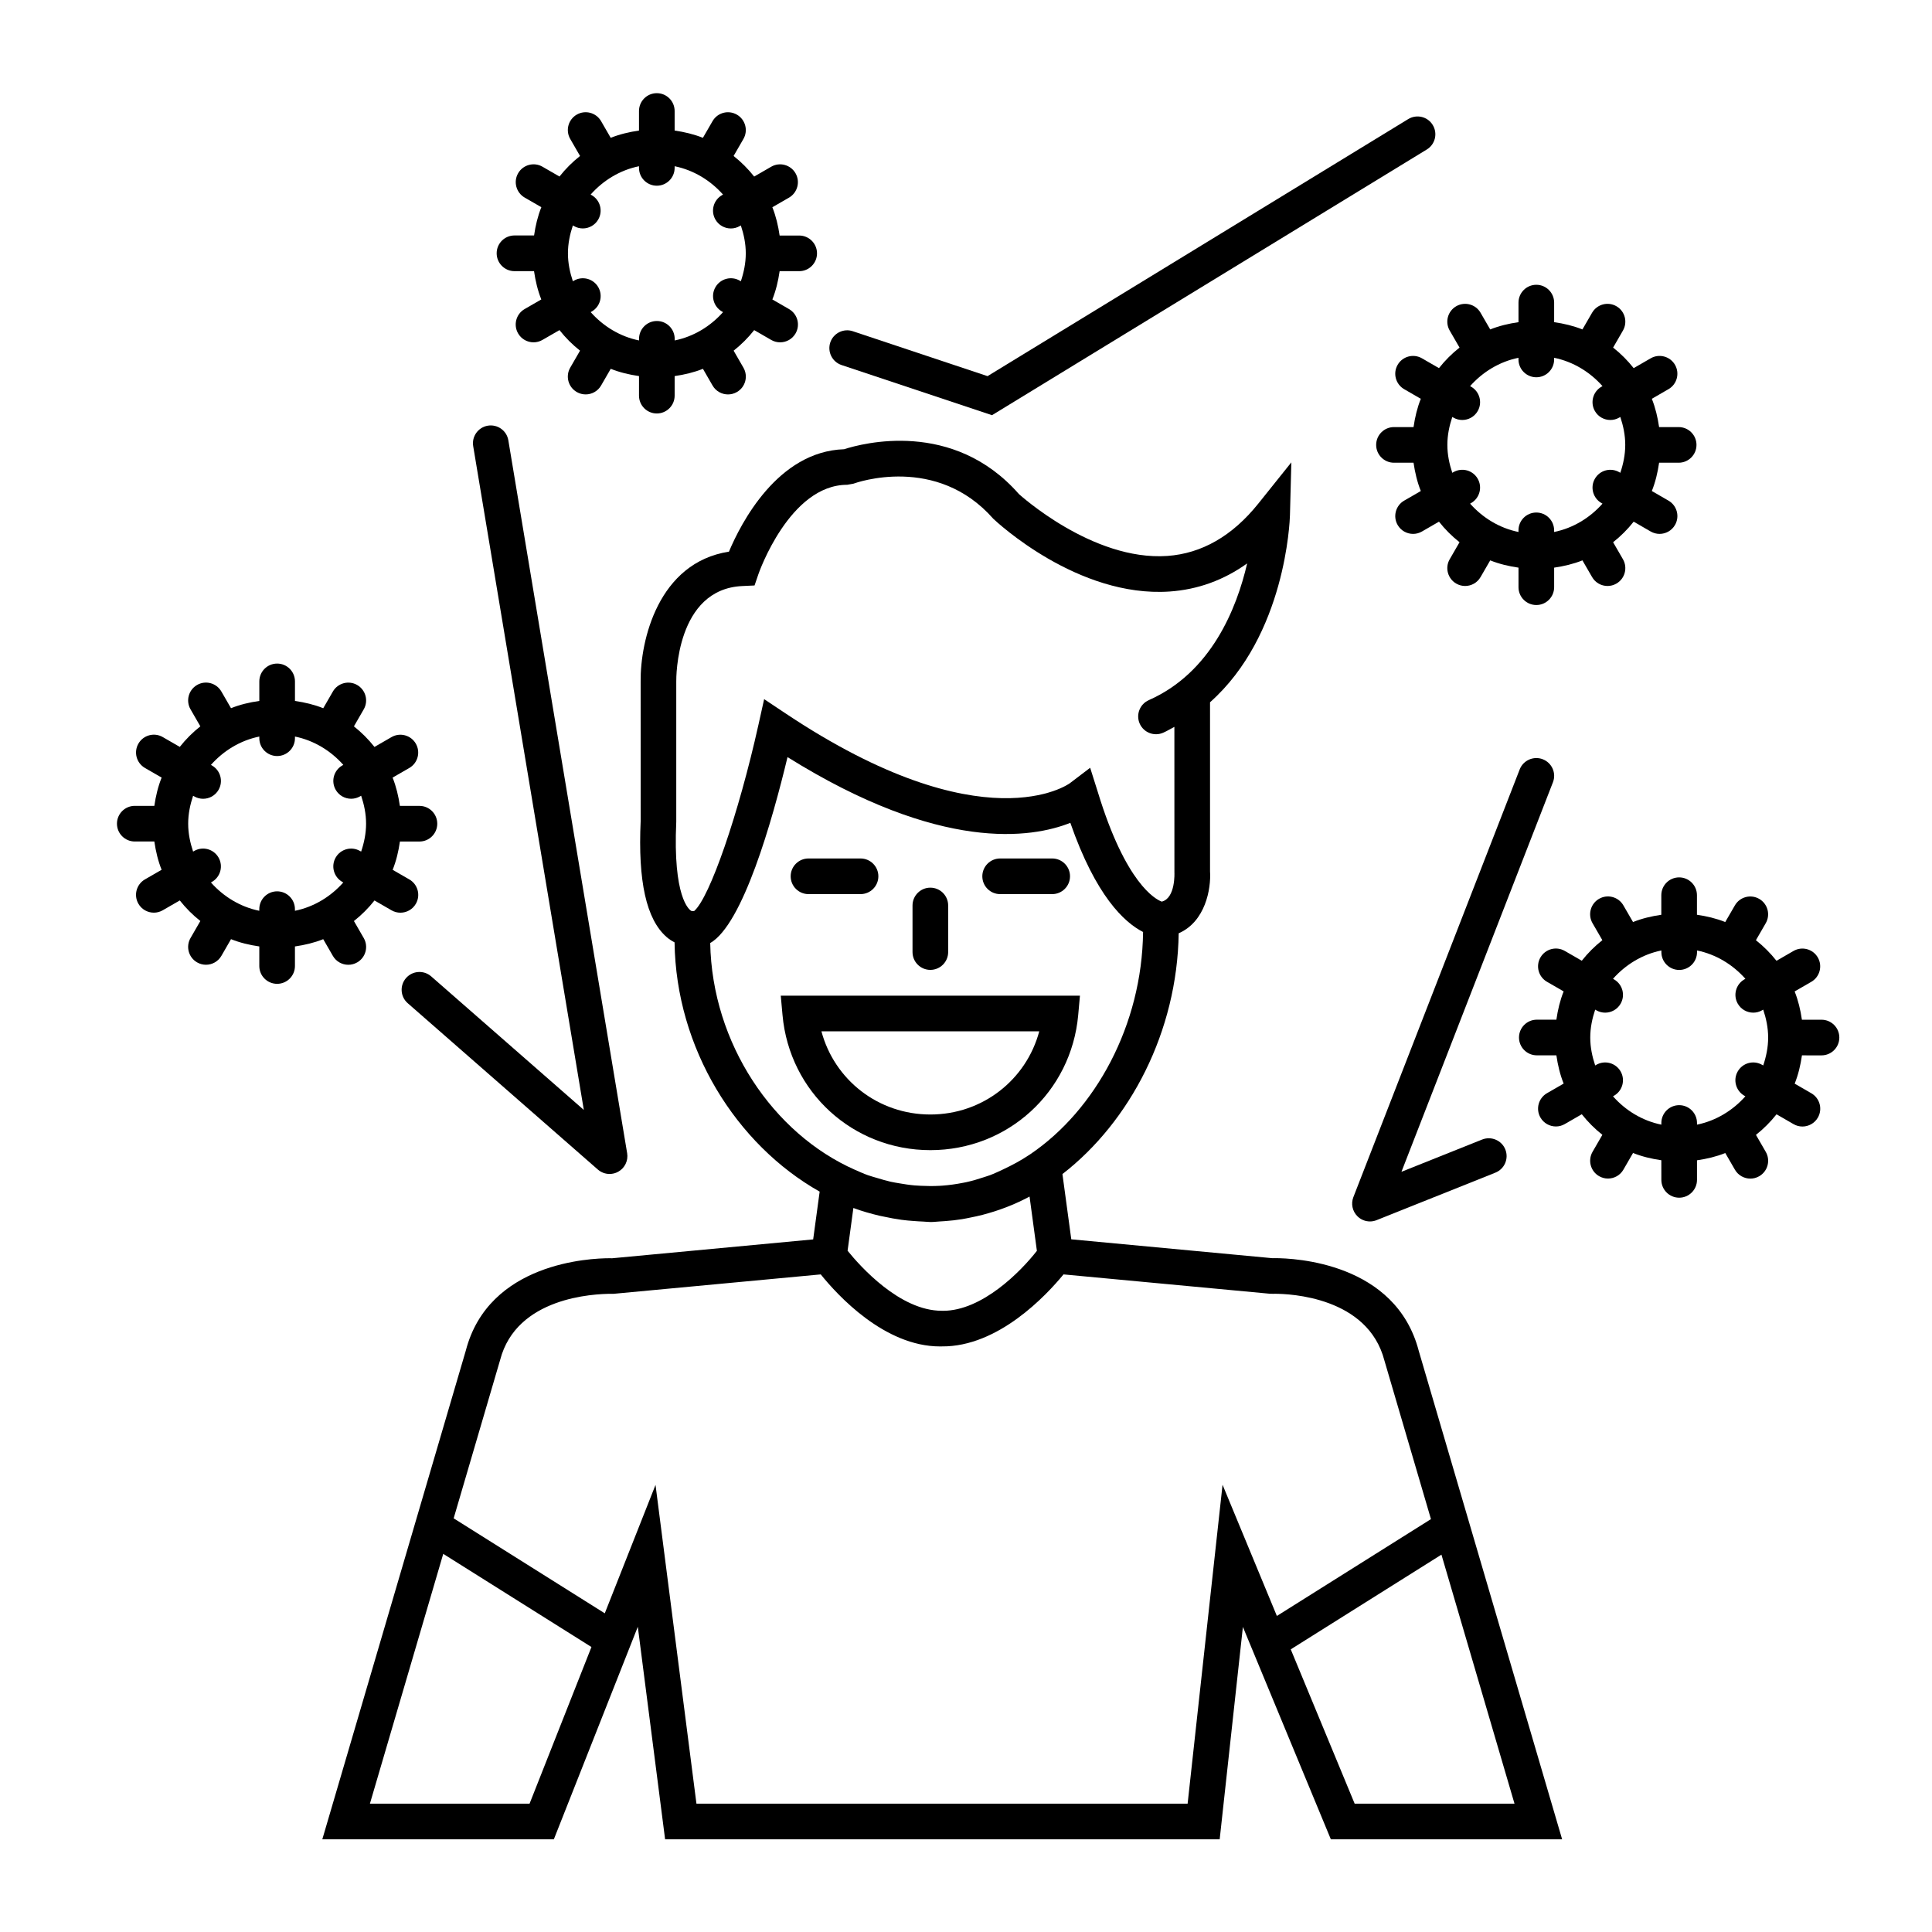
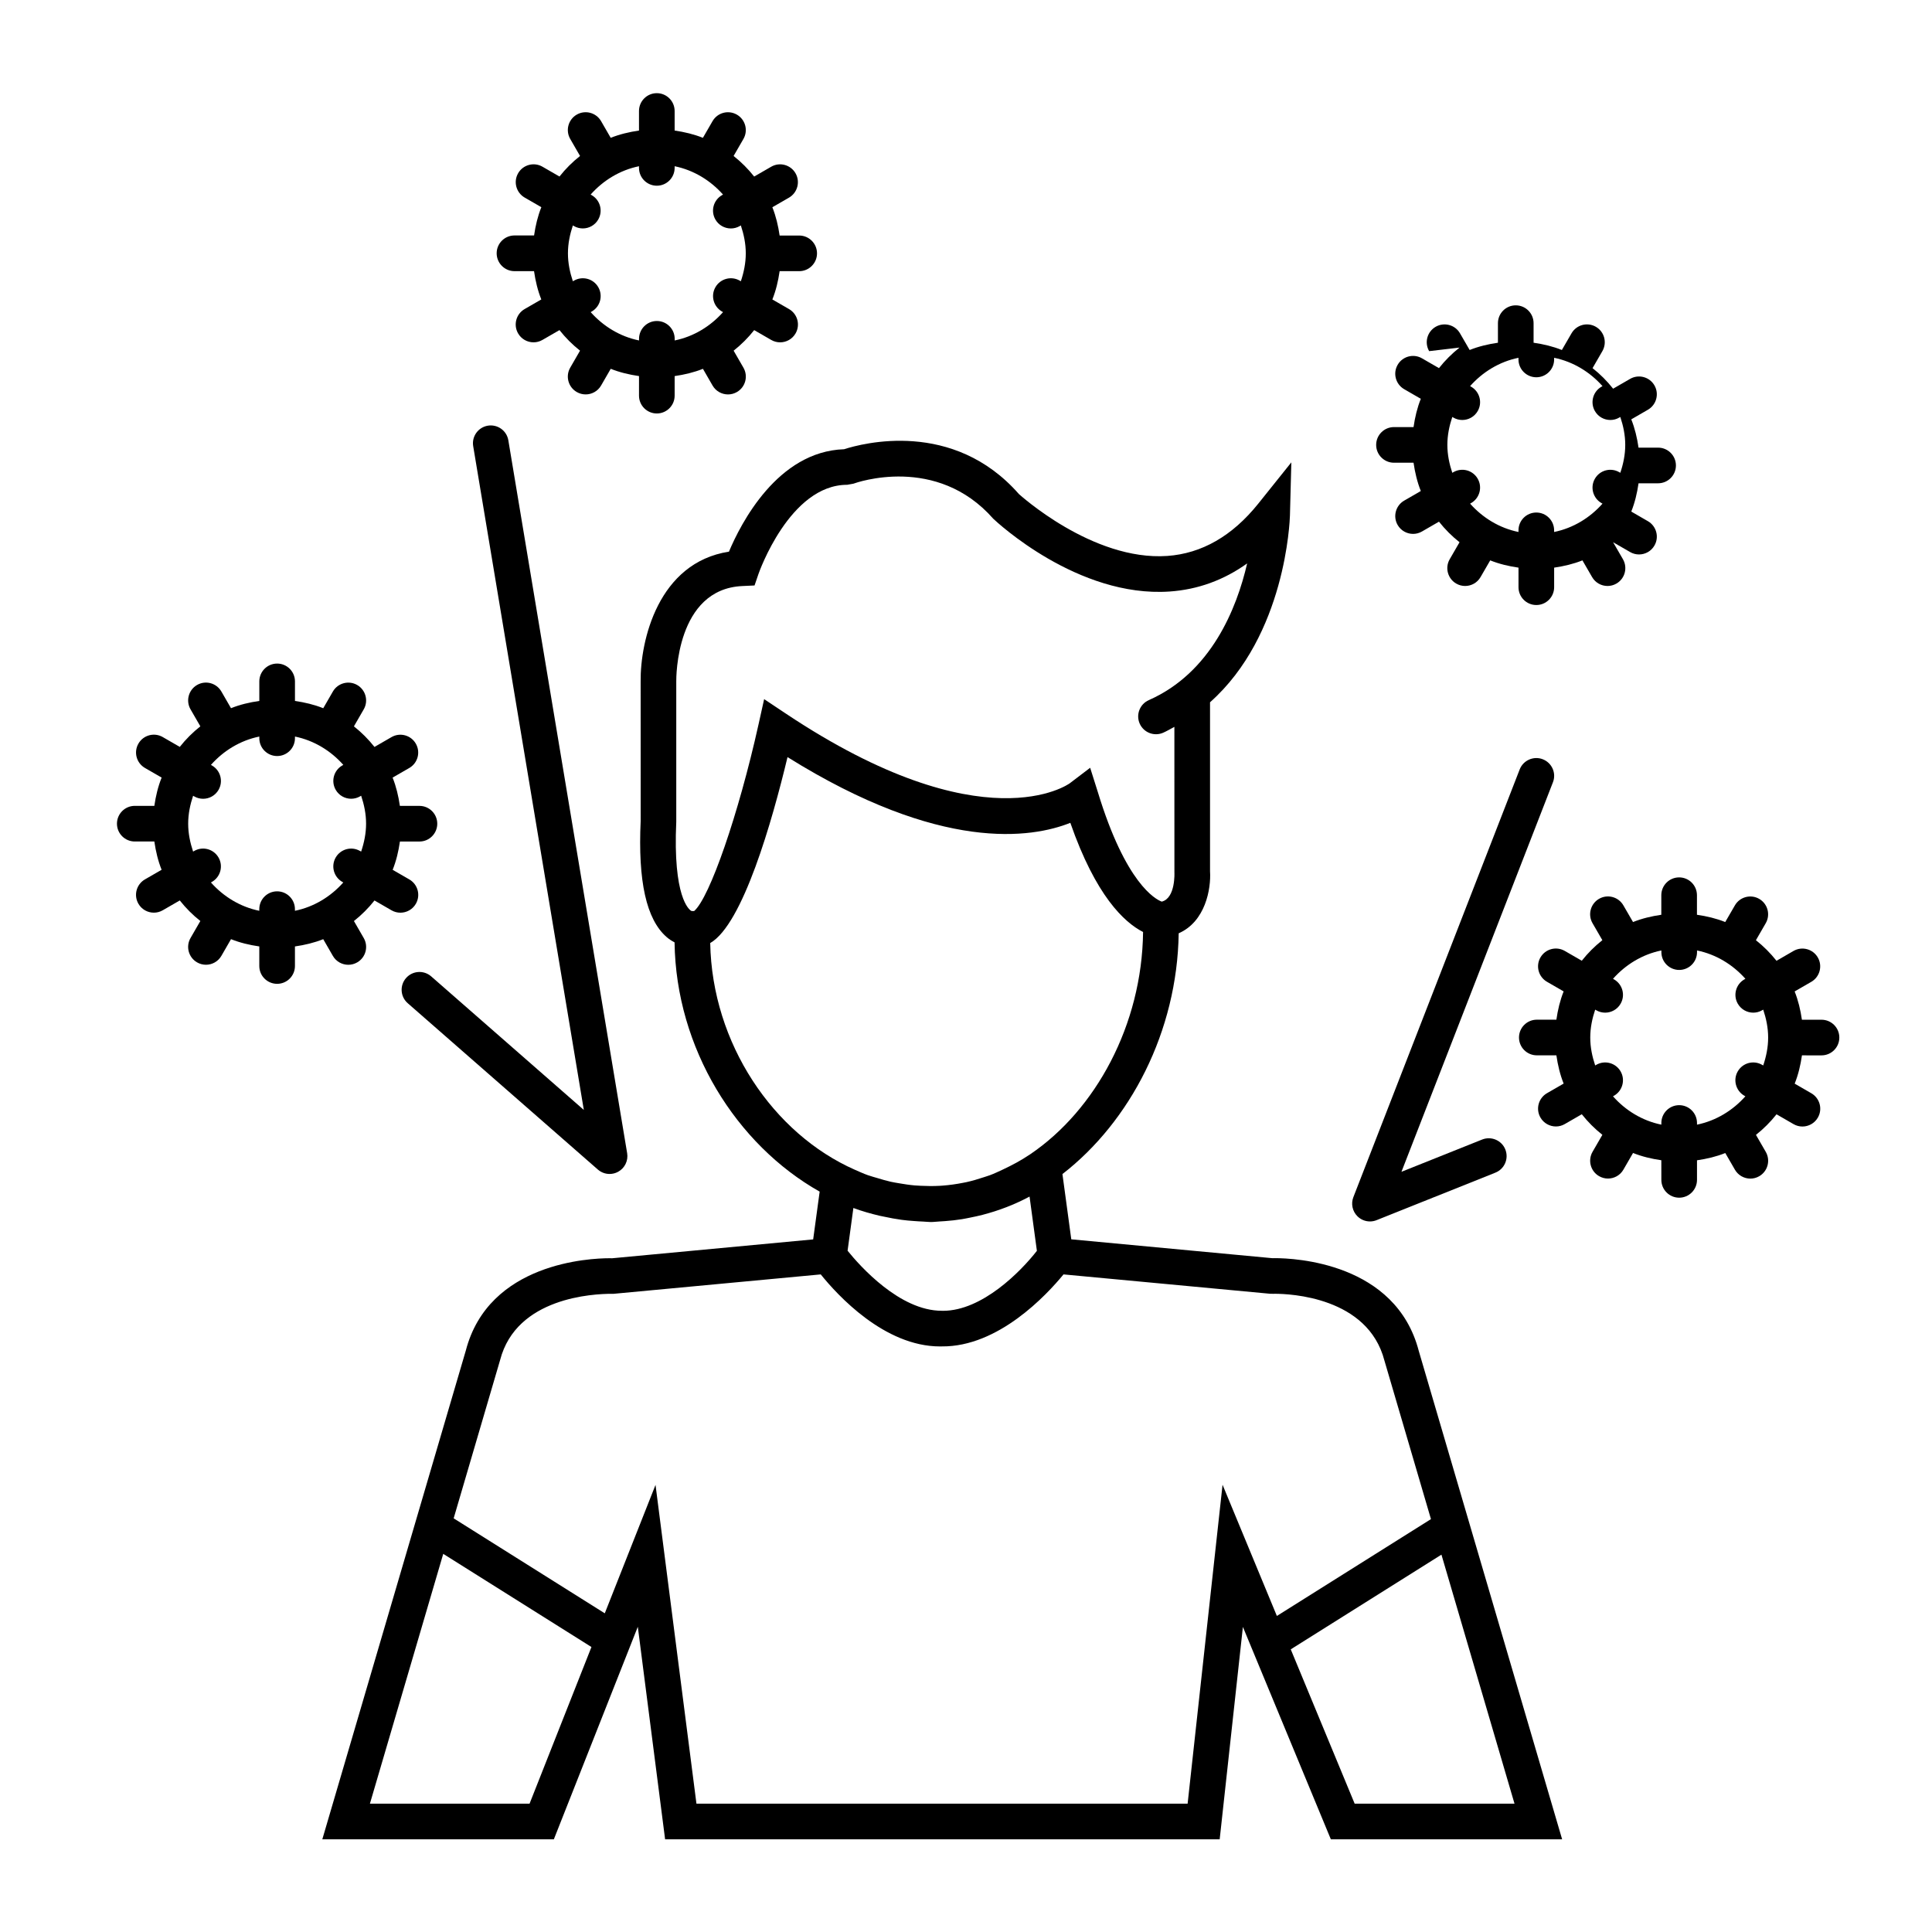
<svg xmlns="http://www.w3.org/2000/svg" fill="#000000" width="800px" height="800px" version="1.1" viewBox="144 144 512 512">
  <g>
    <path d="m626.71 414.24h-5.184c-0.379-2.602-0.977-5.125-1.926-7.496l4.414-2.551c2.254-1.305 3.027-4.195 1.727-6.449-1.297-2.254-4.188-3.035-6.449-1.727l-4.504 2.602c-1.605-2.027-3.426-3.848-5.453-5.453l2.602-4.504c1.305-2.262 0.527-5.144-1.727-6.449-2.262-1.309-5.152-0.523-6.449 1.727l-2.555 4.41c-2.367-0.949-4.894-1.551-7.496-1.926v-5.184c0-2.606-2.117-4.723-4.723-4.723s-4.723 2.117-4.723 4.723v5.184c-2.602 0.379-5.125 0.977-7.496 1.926l-2.559-4.422c-1.305-2.254-4.18-3.035-6.449-1.727-2.254 1.305-3.027 4.195-1.727 6.449l2.606 4.508c-2.027 1.605-3.848 3.418-5.449 5.449l-4.508-2.602c-2.266-1.309-5.144-0.523-6.449 1.727-1.305 2.262-0.527 5.144 1.727 6.449l4.422 2.551c-0.949 2.367-1.551 4.894-1.926 7.496h-5.184c-2.606 0-4.723 2.117-4.723 4.723s2.117 4.723 4.723 4.723h5.184c0.379 2.602 0.977 5.121 1.926 7.488l-4.422 2.551c-2.254 1.305-3.027 4.195-1.727 6.449 0.875 1.512 2.461 2.363 4.094 2.363 0.801 0 1.613-0.203 2.356-0.637l4.508-2.602c1.605 2.027 3.426 3.848 5.453 5.453l-2.602 4.504c-1.305 2.254-0.535 5.144 1.727 6.449 0.742 0.43 1.555 0.637 2.356 0.637 1.637 0 3.223-0.844 4.094-2.363l2.551-4.414c2.367 0.949 4.894 1.551 7.496 1.926l0.008 5.199c0 2.606 2.117 4.723 4.723 4.723 2.606 0 4.723-2.117 4.723-4.723v-5.184c2.602-0.379 5.125-0.977 7.496-1.926l2.551 4.414c0.875 1.512 2.461 2.363 4.094 2.363 0.801 0 1.613-0.203 2.356-0.637 2.254-1.305 3.027-4.195 1.727-6.449l-2.602-4.504c2.027-1.605 3.848-3.426 5.453-5.453l4.504 2.602c0.742 0.43 1.555 0.637 2.356 0.637 1.637 0 3.223-0.852 4.094-2.363 1.305-2.254 0.527-5.144-1.727-6.449l-4.414-2.551c0.949-2.367 1.551-4.894 1.926-7.496l5.18 0.004c2.606 0 4.723-2.117 4.723-4.723 0.004-2.609-2.113-4.723-4.723-4.723zm-15.734 11.953c-2.266-1.309-5.144-0.523-6.449 1.727-1.305 2.254-0.527 5.144 1.727 6.449l0.289 0.164c-3.32 3.734-7.746 6.473-12.82 7.512v-0.441c0-2.606-2.117-4.723-4.723-4.723s-4.723 2.117-4.723 4.723v0.441c-5.082-1.039-9.504-3.773-12.82-7.512l0.289-0.164c2.254-1.305 3.027-4.195 1.727-6.449-1.305-2.25-4.18-3.035-6.449-1.727l-0.285 0.164c-0.781-2.344-1.305-4.797-1.305-7.394 0-2.602 0.523-5.059 1.305-7.398l0.285 0.164c0.742 0.43 1.555 0.637 2.356 0.637 1.637 0 3.223-0.852 4.094-2.363 1.305-2.262 0.527-5.144-1.727-6.449l-0.285-0.164c3.32-3.734 7.738-6.469 12.82-7.508v0.441c0 2.606 2.117 4.723 4.723 4.723 2.606 0 4.723-2.117 4.723-4.723v-0.441c5.074 1.039 9.496 3.773 12.82 7.508l-0.285 0.164c-2.254 1.305-3.027 4.195-1.727 6.449 0.875 1.512 2.461 2.363 4.094 2.363 0.801 0 1.613-0.203 2.356-0.637l0.285-0.164c0.781 2.344 1.305 4.797 1.305 7.398 0 2.602-0.523 5.059-1.305 7.394z" />
    <path d="m202.67 397.31 2.551-4.422c2.367 0.949 4.894 1.551 7.496 1.926v5.188c0 2.606 2.117 4.723 4.723 4.723s4.723-2.117 4.723-4.723v-5.184c2.602-0.379 5.125-0.977 7.496-1.926l2.551 4.422c0.875 1.52 2.461 2.363 4.094 2.363 0.801 0 1.613-0.203 2.363-0.637 2.262-1.305 3.027-4.195 1.727-6.449l-2.602-4.508c2.027-1.605 3.848-3.418 5.449-5.449l4.508 2.602c0.742 0.43 1.555 0.637 2.363 0.637 1.633 0 3.219-0.844 4.094-2.363 1.305-2.262 0.527-5.144-1.727-6.449l-4.422-2.551c0.949-2.367 1.551-4.894 1.926-7.496h5.172c2.606 0 4.723-2.117 4.723-4.723 0-2.606-2.117-4.723-4.723-4.723h-5.184c-0.379-2.602-0.977-5.121-1.926-7.496l4.422-2.551c2.262-1.305 3.027-4.195 1.727-6.449-1.305-2.262-4.199-3.035-6.449-1.727l-4.508 2.602c-1.605-2.027-3.418-3.848-5.449-5.453l2.602-4.508c1.305-2.254 0.527-5.144-1.727-6.449-2.254-1.305-5.144-0.535-6.449 1.727l-2.551 4.422c-2.367-0.949-4.894-1.551-7.496-1.926v-5.184c0-2.606-2.117-4.723-4.723-4.723-2.606 0-4.723 2.117-4.723 4.723v5.184c-2.613 0.363-5.133 0.969-7.504 1.918l-2.551-4.422c-1.309-2.262-4.199-3.035-6.449-1.727-2.254 1.305-3.027 4.195-1.727 6.449l2.602 4.508c-2.027 1.605-3.848 3.418-5.449 5.449l-4.508-2.602c-2.25-1.309-5.144-0.535-6.449 1.727-1.309 2.262-0.535 5.144 1.727 6.457l4.422 2.551c-0.953 2.367-1.559 4.887-1.934 7.492h-5.184c-2.606 0-4.723 2.117-4.723 4.723s2.117 4.723 4.723 4.723h5.184c0.379 2.602 0.977 5.125 1.926 7.496l-4.422 2.551c-2.262 1.305-3.027 4.195-1.727 6.449 0.875 1.52 2.461 2.363 4.094 2.363 0.801 0 1.613-0.203 2.363-0.637l4.508-2.602c1.605 2.027 3.418 3.848 5.449 5.449l-2.602 4.508c-1.305 2.262-0.527 5.144 1.727 6.449 0.742 0.43 1.555 0.637 2.363 0.637 1.621 0.004 3.215-0.848 4.09-2.359zm-0.762-26.066c-1.305-2.262-4.199-3.035-6.449-1.727l-0.285 0.164c-0.781-2.344-1.305-4.797-1.305-7.398s0.523-5.059 1.305-7.398l0.285 0.164c0.742 0.43 1.555 0.637 2.363 0.637 1.633 0 3.219-0.844 4.094-2.363 1.305-2.262 0.527-5.144-1.727-6.449l-0.289-0.172c3.32-3.734 7.738-6.469 12.82-7.508v0.441c0 2.606 2.117 4.723 4.723 4.723 2.606 0 4.723-2.117 4.723-4.723v-0.441c5.074 1.039 9.496 3.773 12.816 7.508l-0.289 0.164c-2.262 1.305-3.027 4.195-1.727 6.449 0.875 1.52 2.461 2.363 4.094 2.363 0.801 0 1.613-0.203 2.363-0.637l0.285-0.164c0.781 2.344 1.305 4.797 1.305 7.398 0 2.602-0.523 5.059-1.305 7.398l-0.297-0.152c-2.25-1.309-5.144-0.535-6.449 1.727-1.305 2.262-0.527 5.144 1.727 6.449l0.285 0.164c-3.32 3.734-7.738 6.469-12.816 7.508v-0.434c0-2.606-2.117-4.723-4.723-4.723-2.606 0-4.723 2.117-4.723 4.723v0.434c-5.074-1.039-9.496-3.773-12.816-7.508l0.289-0.164c2.258-1.305 3.027-4.191 1.723-6.453z" />
    <path d="m280.34 215.86h5.184c0.379 2.602 0.977 5.125 1.926 7.496l-4.422 2.551c-2.262 1.305-3.027 4.195-1.727 6.449 0.875 1.52 2.461 2.363 4.094 2.363 0.801 0 1.613-0.203 2.363-0.637l4.508-2.602c1.605 2.027 3.418 3.848 5.449 5.449l-2.602 4.508c-1.305 2.262-0.527 5.144 1.727 6.449 0.742 0.43 1.555 0.637 2.363 0.637 1.633 0 3.219-0.844 4.094-2.363l2.551-4.422c2.367 0.949 4.894 1.551 7.496 1.926l-0.004 5.188c0 2.606 2.117 4.723 4.723 4.723 2.606 0 4.723-2.117 4.723-4.723v-5.184c2.602-0.379 5.125-0.977 7.496-1.926l2.551 4.422c0.875 1.52 2.461 2.363 4.094 2.363 0.801 0 1.613-0.203 2.363-0.637 2.262-1.305 3.027-4.195 1.727-6.449l-2.602-4.508c2.027-1.605 3.848-3.418 5.449-5.449l4.508 2.602c0.742 0.43 1.555 0.637 2.363 0.637 1.633 0 3.219-0.844 4.094-2.363 1.305-2.262 0.527-5.144-1.727-6.449l-4.422-2.551c0.949-2.367 1.551-4.894 1.926-7.496h5.184c2.606 0 4.723-2.117 4.723-4.723s-2.117-4.723-4.723-4.723h-5.184c-0.379-2.602-0.977-5.125-1.926-7.496l4.422-2.551c2.242-1.312 3.016-4.199 1.715-6.457-1.305-2.262-4.195-3.035-6.449-1.727l-4.508 2.602c-1.605-2.027-3.426-3.848-5.453-5.453l2.602-4.504c1.305-2.254 0.527-5.144-1.727-6.449-2.262-1.305-5.148-0.543-6.457 1.727l-2.551 4.414c-2.367-0.945-4.894-1.551-7.492-1.93v-5.18c0-2.606-2.117-4.723-4.723-4.723s-4.723 2.117-4.723 4.723v5.184c-2.602 0.379-5.125 0.977-7.496 1.926l-2.551-4.422c-1.309-2.262-4.199-3.027-6.449-1.727-2.262 1.305-3.027 4.195-1.727 6.449l2.602 4.508c-2.027 1.605-3.848 3.418-5.449 5.449l-4.508-2.602c-2.254-1.309-5.144-0.527-6.449 1.727s-0.527 5.144 1.727 6.449l4.422 2.551c-0.949 2.367-1.551 4.894-1.926 7.496l-5.191-0.004c-2.606 0-4.723 2.117-4.723 4.723 0 2.609 2.117 4.738 4.723 4.738zm15.742-11.961c0.742 0.43 1.555 0.637 2.363 0.637 1.633 0 3.219-0.844 4.094-2.363 1.305-2.262 0.527-5.144-1.727-6.449l-0.289-0.164c3.32-3.734 7.738-6.469 12.816-7.508v0.441c0 2.606 2.117 4.723 4.723 4.723 2.606 0 4.723-2.117 4.723-4.723v-0.441c5.074 1.039 9.496 3.773 12.82 7.508l-0.289 0.172c-2.262 1.305-3.027 4.195-1.727 6.449 0.875 1.52 2.461 2.363 4.094 2.363 0.801 0 1.613-0.203 2.363-0.637l0.285-0.164c0.781 2.344 1.305 4.797 1.305 7.398 0 2.602-0.523 5.059-1.305 7.398l-0.285-0.164c-2.254-1.305-5.144-0.535-6.449 1.727-1.305 2.262-0.527 5.144 1.727 6.449l0.289 0.164c-3.32 3.734-7.738 6.469-12.816 7.508v-0.434c0-2.606-2.117-4.723-4.723-4.723s-4.723 2.117-4.723 4.723v0.434c-5.074-1.039-9.496-3.773-12.816-7.508l0.285-0.164c2.262-1.305 3.027-4.195 1.727-6.449-1.305-2.266-4.195-3.027-6.449-1.727l-0.285 0.164c-0.781-2.344-1.305-4.797-1.305-7.398 0-2.602 0.523-5.059 1.305-7.398z" />
-     <path d="m530.79 236.11c-2.027 1.605-3.848 3.418-5.449 5.449l-4.504-2.602c-2.262-1.309-5.152-0.527-6.449 1.727-1.305 2.254-0.527 5.144 1.727 6.449l4.414 2.551c-0.949 2.367-1.551 4.894-1.926 7.496h-5.184c-2.606 0-4.723 2.117-4.723 4.723 0 2.606 2.117 4.723 4.723 4.723h5.184c0.379 2.602 0.977 5.125 1.926 7.496l-4.414 2.551c-2.254 1.305-3.027 4.195-1.727 6.449 0.875 1.52 2.461 2.363 4.094 2.363 0.801 0 1.613-0.203 2.356-0.637l4.504-2.602c1.605 2.027 3.418 3.848 5.449 5.449l-2.606 4.508c-1.305 2.254-0.527 5.144 1.727 6.449 0.742 0.43 1.555 0.637 2.356 0.637 1.637 0 3.223-0.844 4.094-2.363l2.559-4.422c2.367 0.949 4.894 1.551 7.496 1.926v5.184c0 2.606 2.117 4.723 4.723 4.723s4.723-2.117 4.723-4.723v-5.184c2.602-0.379 5.125-0.977 7.496-1.926l2.559 4.422c0.875 1.52 2.461 2.363 4.094 2.363 0.801 0 1.613-0.203 2.356-0.637 2.254-1.305 3.027-4.195 1.727-6.449l-2.606-4.508c2.027-1.605 3.848-3.418 5.449-5.449l4.504 2.602c0.742 0.43 1.555 0.637 2.356 0.637 1.637 0 3.223-0.844 4.094-2.363 1.305-2.254 0.527-5.144-1.727-6.449l-4.414-2.551c0.949-2.367 1.551-4.894 1.926-7.496h5.184c2.606 0 4.723-2.117 4.723-4.723 0-2.606-2.117-4.723-4.723-4.723h-5.184c-0.379-2.602-0.977-5.125-1.926-7.496l4.414-2.551c2.254-1.305 3.027-4.195 1.727-6.449-1.297-2.254-4.188-3.035-6.449-1.727l-4.504 2.602c-1.605-2.027-3.418-3.848-5.449-5.449l2.602-4.504c1.305-2.262 0.535-5.144-1.727-6.453-2.266-1.309-5.144-0.523-6.449 1.727l-2.559 4.422c-2.367-0.949-4.894-1.551-7.496-1.926v-5.184c0-2.606-2.117-4.723-4.723-4.723s-4.723 2.117-4.723 4.723v5.184c-2.602 0.379-5.121 0.977-7.496 1.926l-2.559-4.422c-1.297-2.25-4.18-3.027-6.449-1.727-2.262 1.309-3.027 4.195-1.727 6.453zm20.348 7.871c2.606 0 4.723-2.117 4.723-4.723v-0.441c5.074 1.039 9.496 3.773 12.82 7.508l-0.289 0.164c-2.254 1.305-3.027 4.195-1.727 6.449 0.875 1.52 2.461 2.363 4.094 2.363 0.801 0 1.613-0.203 2.356-0.637l0.285-0.164c0.781 2.344 1.305 4.797 1.305 7.398 0 2.602-0.523 5.059-1.305 7.398l-0.285-0.164c-2.266-1.309-5.152-0.527-6.449 1.727-1.305 2.254-0.527 5.144 1.727 6.449l0.285 0.164c-3.32 3.734-7.738 6.469-12.82 7.508v-0.434c0-2.606-2.117-4.723-4.723-4.723s-4.723 2.117-4.723 4.723v0.434c-5.074-1.039-9.496-3.773-12.82-7.508l0.285-0.164c2.254-1.305 3.027-4.195 1.727-6.449-1.305-2.262-4.18-3.035-6.449-1.727l-0.285 0.164c-0.781-2.344-1.305-4.797-1.305-7.398 0-2.602 0.523-5.059 1.305-7.398l0.285 0.164c0.742 0.43 1.555 0.637 2.356 0.637 1.637 0 3.223-0.844 4.094-2.363 1.305-2.254 0.527-5.144-1.727-6.449l-0.289-0.164c3.32-3.734 7.738-6.469 12.82-7.508v0.441c0.008 2.609 2.125 4.723 4.731 4.723z" />
+     <path d="m530.79 236.11c-2.027 1.605-3.848 3.418-5.449 5.449l-4.504-2.602c-2.262-1.309-5.152-0.527-6.449 1.727-1.305 2.254-0.527 5.144 1.727 6.449l4.414 2.551c-0.949 2.367-1.551 4.894-1.926 7.496h-5.184c-2.606 0-4.723 2.117-4.723 4.723 0 2.606 2.117 4.723 4.723 4.723h5.184c0.379 2.602 0.977 5.125 1.926 7.496l-4.414 2.551c-2.254 1.305-3.027 4.195-1.727 6.449 0.875 1.52 2.461 2.363 4.094 2.363 0.801 0 1.613-0.203 2.356-0.637l4.504-2.602c1.605 2.027 3.418 3.848 5.449 5.449l-2.606 4.508c-1.305 2.254-0.527 5.144 1.727 6.449 0.742 0.43 1.555 0.637 2.356 0.637 1.637 0 3.223-0.844 4.094-2.363l2.559-4.422c2.367 0.949 4.894 1.551 7.496 1.926v5.184c0 2.606 2.117 4.723 4.723 4.723s4.723-2.117 4.723-4.723v-5.184c2.602-0.379 5.125-0.977 7.496-1.926l2.559 4.422c0.875 1.52 2.461 2.363 4.094 2.363 0.801 0 1.613-0.203 2.356-0.637 2.254-1.305 3.027-4.195 1.727-6.449l-2.606-4.508l4.504 2.602c0.742 0.43 1.555 0.637 2.356 0.637 1.637 0 3.223-0.844 4.094-2.363 1.305-2.254 0.527-5.144-1.727-6.449l-4.414-2.551c0.949-2.367 1.551-4.894 1.926-7.496h5.184c2.606 0 4.723-2.117 4.723-4.723 0-2.606-2.117-4.723-4.723-4.723h-5.184c-0.379-2.602-0.977-5.125-1.926-7.496l4.414-2.551c2.254-1.305 3.027-4.195 1.727-6.449-1.297-2.254-4.188-3.035-6.449-1.727l-4.504 2.602c-1.605-2.027-3.418-3.848-5.449-5.449l2.602-4.504c1.305-2.262 0.535-5.144-1.727-6.453-2.266-1.309-5.144-0.523-6.449 1.727l-2.559 4.422c-2.367-0.949-4.894-1.551-7.496-1.926v-5.184c0-2.606-2.117-4.723-4.723-4.723s-4.723 2.117-4.723 4.723v5.184c-2.602 0.379-5.121 0.977-7.496 1.926l-2.559-4.422c-1.297-2.25-4.18-3.027-6.449-1.727-2.262 1.309-3.027 4.195-1.727 6.453zm20.348 7.871c2.606 0 4.723-2.117 4.723-4.723v-0.441c5.074 1.039 9.496 3.773 12.82 7.508l-0.289 0.164c-2.254 1.305-3.027 4.195-1.727 6.449 0.875 1.52 2.461 2.363 4.094 2.363 0.801 0 1.613-0.203 2.356-0.637l0.285-0.164c0.781 2.344 1.305 4.797 1.305 7.398 0 2.602-0.523 5.059-1.305 7.398l-0.285-0.164c-2.266-1.309-5.152-0.527-6.449 1.727-1.305 2.254-0.527 5.144 1.727 6.449l0.285 0.164c-3.32 3.734-7.738 6.469-12.82 7.508v-0.434c0-2.606-2.117-4.723-4.723-4.723s-4.723 2.117-4.723 4.723v0.434c-5.074-1.039-9.496-3.773-12.82-7.508l0.285-0.164c2.254-1.305 3.027-4.195 1.727-6.449-1.305-2.262-4.18-3.035-6.449-1.727l-0.285 0.164c-0.781-2.344-1.305-4.797-1.305-7.398 0-2.602 0.523-5.059 1.305-7.398l0.285 0.164c0.742 0.43 1.555 0.637 2.356 0.637 1.637 0 3.223-0.844 4.094-2.363 1.305-2.254 0.527-5.144-1.727-6.449l-0.289-0.164c3.32-3.734 7.738-6.469 12.82-7.508v0.441c0.008 2.609 2.125 4.723 4.731 4.723z" />
    <path d="m473.38 575.15 23.309 56.289h61.293l-37.988-129.41c-6.09-23.426-32.891-24.609-38.195-24.609l-0.609 0.012-53.289-5-2.344-17.293c17.969-13.93 30.422-37.773 30.809-63.809 7.059-3.074 8.621-11.777 8.305-16.441v-44.781c20.016-17.777 21.141-48.051 21.18-49.555l0.367-14.023-8.773 10.953c-6.852 8.547-14.965 13.207-24.102 13.848-19.902 1.379-39.285-16.398-39.316-16.398-17.449-19.887-41.516-13.438-46.336-11.883-17.641 0.578-27.375 19.688-30.512 27.145-18.711 2.898-23.535 23.504-23.402 34.492l0.008 36.848c-0.742 16.035 1.504 26.105 6.863 30.781 0.691 0.605 1.406 1.047 2.117 1.422 0.379 28.105 16.367 53.594 38.453 66.055l-1.719 12.66-53.289 5-0.609-0.012c-5.309 0-32.105 1.184-38.156 24.473l-38.027 129.52h61.359l22.25-56.324 7.234 56.324h146.97zm29.617 46.836-16.934-40.891 39.934-25.098 19.363 65.992-42.363 0.004zm-179.78-260.25v-37.125c-0.012-1-0.094-24.512 17.527-25.305l3.219-0.152 1.039-3.043c0.078-0.234 8.254-23.637 23.508-23.637l1.633-0.289c0.887-0.328 22.074-7.797 37.086 9.289 0.906 0.855 22.387 20.953 46.723 19.285 7.477-0.516 14.348-3.012 20.555-7.449-2.766 11.965-9.555 28.938-26.059 36.23-2.387 1.051-3.469 3.84-2.418 6.227 1.059 2.387 3.848 3.457 6.227 2.41 1.051-0.465 1.977-1.031 2.965-1.551l0.008 38.547c0.008 0.07 0.332 6.879-3.363 7.766-1.664-0.625-9.547-4.793-16.93-29.031l-2.035-6.441-5.398 4.106c-0.227 0.172-22.805 16.508-75.262-18.473l-5.738-3.824-1.492 6.727c-5.297 23.812-12.949 45.898-17.047 49.422-0.145-0.012-0.277 0.023-0.422 0.023-0.121-0.008-0.234-0.051-0.352-0.051-0.574-0.328-4.894-3.613-3.973-23.66zm9 32.18c8.652-4.961 16.441-32.426 20.484-49.277 40.621 25.355 64.738 21.488 74.949 17.418 6.727 19.316 14.25 26.367 19.277 28.93-0.285 24.66-12.594 47.168-29.902 58.902-0.043 0.031-0.09 0.051-0.133 0.082-2.293 1.551-4.699 2.832-7.152 3.981-1.109 0.512-2.215 1.047-3.344 1.469-0.543 0.207-1.098 0.352-1.637 0.543-1.551 0.512-3.109 0.984-4.684 1.324-0.289 0.062-0.586 0.113-0.875 0.172-1.789 0.352-3.59 0.605-5.398 0.742-0.266 0.02-0.523 0.039-0.789 0.051-1.664 0.094-3.324 0.074-4.988-0.008-0.559-0.031-1.113-0.051-1.668-0.102-1.348-0.113-2.688-0.328-4.031-0.555-0.77-0.137-1.543-0.246-2.305-0.422-1.16-0.258-2.297-0.605-3.445-0.949-0.855-0.258-1.727-0.48-2.574-0.781-1.172-0.414-2.316-0.945-3.477-1.449-21.582-9.531-37.824-33.426-38.309-60.07zm46.109 72.52c1.52 0.328 3.043 0.617 4.578 0.824 1.062 0.152 2.141 0.234 3.219 0.316 0.852 0.062 1.695 0.125 2.543 0.152 0.676 0.023 1.336 0.121 2.008 0.121 0.793 0 1.566-0.113 2.356-0.152 0.465-0.023 0.934-0.059 1.406-0.09 1.52-0.113 3.016-0.27 4.516-0.516 0.754-0.121 1.5-0.285 2.25-0.434 1.062-0.219 2.121-0.43 3.176-0.711 4.258-1.109 8.445-2.688 12.465-4.844l1.945 14.379c-4.269 5.473-14.496 15.895-24.883 15.895-0.102 0-0.195-0.008-0.297-0.008-11.152 0.02-21.684-11.82-24.988-15.914l1.535-11.328c2.281 0.852 4.606 1.504 6.941 2.059 0.406 0.098 0.82 0.16 1.23 0.25zm-93.984 155.55h-42.309l19.43-66.199 39.277 24.688zm44.223 0-10.844-84.477-13.449 34.035-40.047-25.172 12.316-41.973c4.32-16.621 24.77-17.531 29.598-17.531h0.07l0.32 0.012 54.977-5.152c4.414 5.484 16.848 19.09 31.613 19.09 0.156 0 0.32-0.008 0.48-0.008 14.957 0.137 27.727-13.578 32.242-19.082l54.695 5.125 0.934 0.02 0.316-0.012c4.086 0 24.719 0.852 29.094 17.684l12.336 42.035-40.832 25.664-14.395-34.77-9.258 84.516z" />
    <path d="m258.27 402.75c-1.965-1.715-4.945-1.52-6.664 0.445s-1.52 4.949 0.445 6.664l50.383 44.082c0.883 0.77 1.988 1.172 3.109 1.172 0.789 0 1.582-0.195 2.297-0.598 1.746-0.969 2.688-2.934 2.363-4.898l-31.488-188.93c-0.43-2.574-2.852-4.297-5.434-3.879-2.57 0.43-4.312 2.867-3.879 5.434l29.316 175.9z" />
    <path d="m552.85 345.21c-2.406-0.934-5.164 0.258-6.113 2.688l-44.082 113.36c-0.68 1.75-0.258 3.742 1.082 5.07 0.902 0.895 2.098 1.367 3.32 1.367 0.594 0 1.184-0.113 1.75-0.34l31.488-12.594c2.426-0.965 3.602-3.715 2.633-6.141-0.965-2.426-3.727-3.59-6.141-2.633l-21.387 8.551 40.141-103.22c0.957-2.422-0.254-5.16-2.691-6.106z" />
-     <path d="m367.02 240.74 39.871 13.289 115.23-70.414c2.231-1.359 2.93-4.269 1.566-6.492-1.348-2.231-4.258-2.922-6.488-1.566l-111.49 68.125-35.703-11.902c-2.461-0.832-5.152 0.516-5.977 2.984-0.816 2.481 0.52 5.156 2.996 5.977z" />
-     <path d="m390.55 448.8c20.5 0 37.344-15.387 39.184-35.789l0.461-5.144h-79.285l0.465 5.144c1.84 20.406 18.684 35.789 39.176 35.789zm28.863-31.488c-3.445 12.871-15.062 22.043-28.863 22.043-13.797 0-25.418-9.168-28.863-22.043z" />
-     <path d="m358.26 380.95h13.793c2.606 0 4.723-2.117 4.723-4.723 0-2.606-2.117-4.723-4.723-4.723h-13.793c-2.606 0-4.723 2.117-4.723 4.723 0 2.606 2.117 4.723 4.723 4.723z" />
-     <path d="m409.05 380.95h13.793c2.606 0 4.723-2.117 4.723-4.723 0-2.606-2.117-4.723-4.723-4.723h-13.793c-2.606 0-4.723 2.117-4.723 4.723 0 2.606 2.109 4.723 4.723 4.723z" />
-     <path d="m390.55 401.03c2.606 0 4.723-2.117 4.723-4.723v-12.344c0-2.606-2.117-4.723-4.723-4.723s-4.723 2.117-4.723 4.723v12.344c0 2.606 2.117 4.723 4.723 4.723z" />
  </g>
</svg>